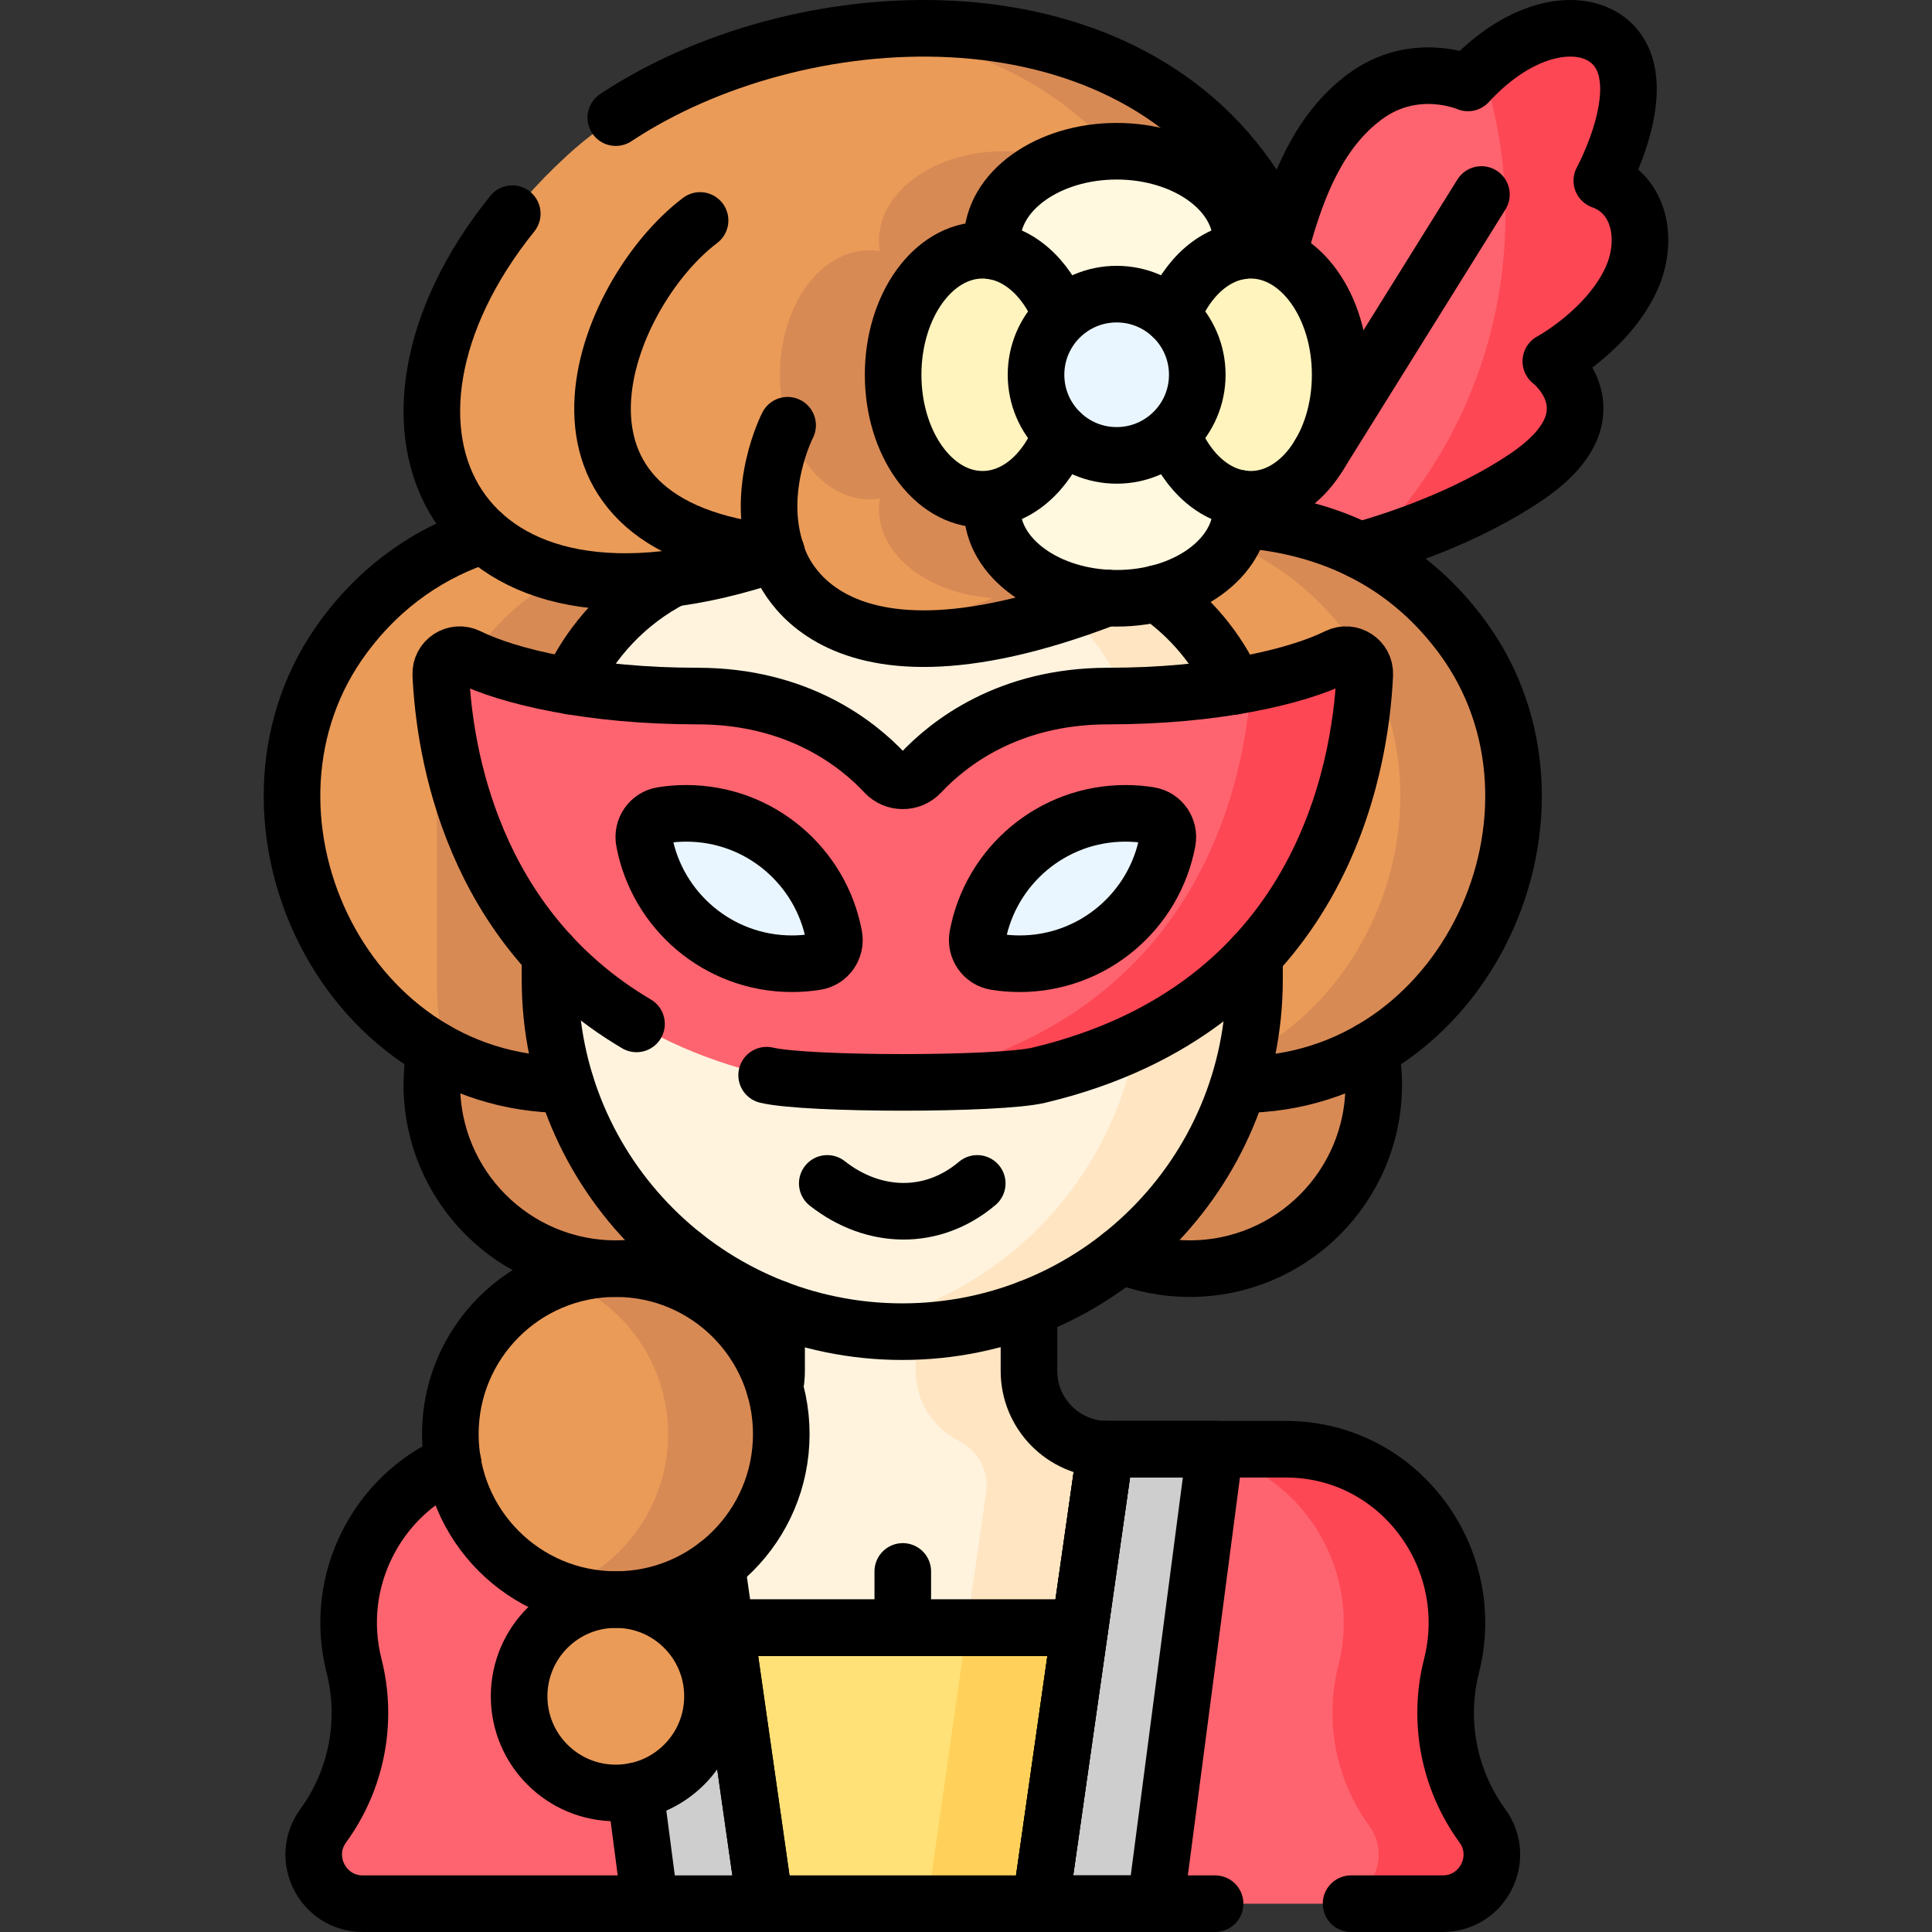
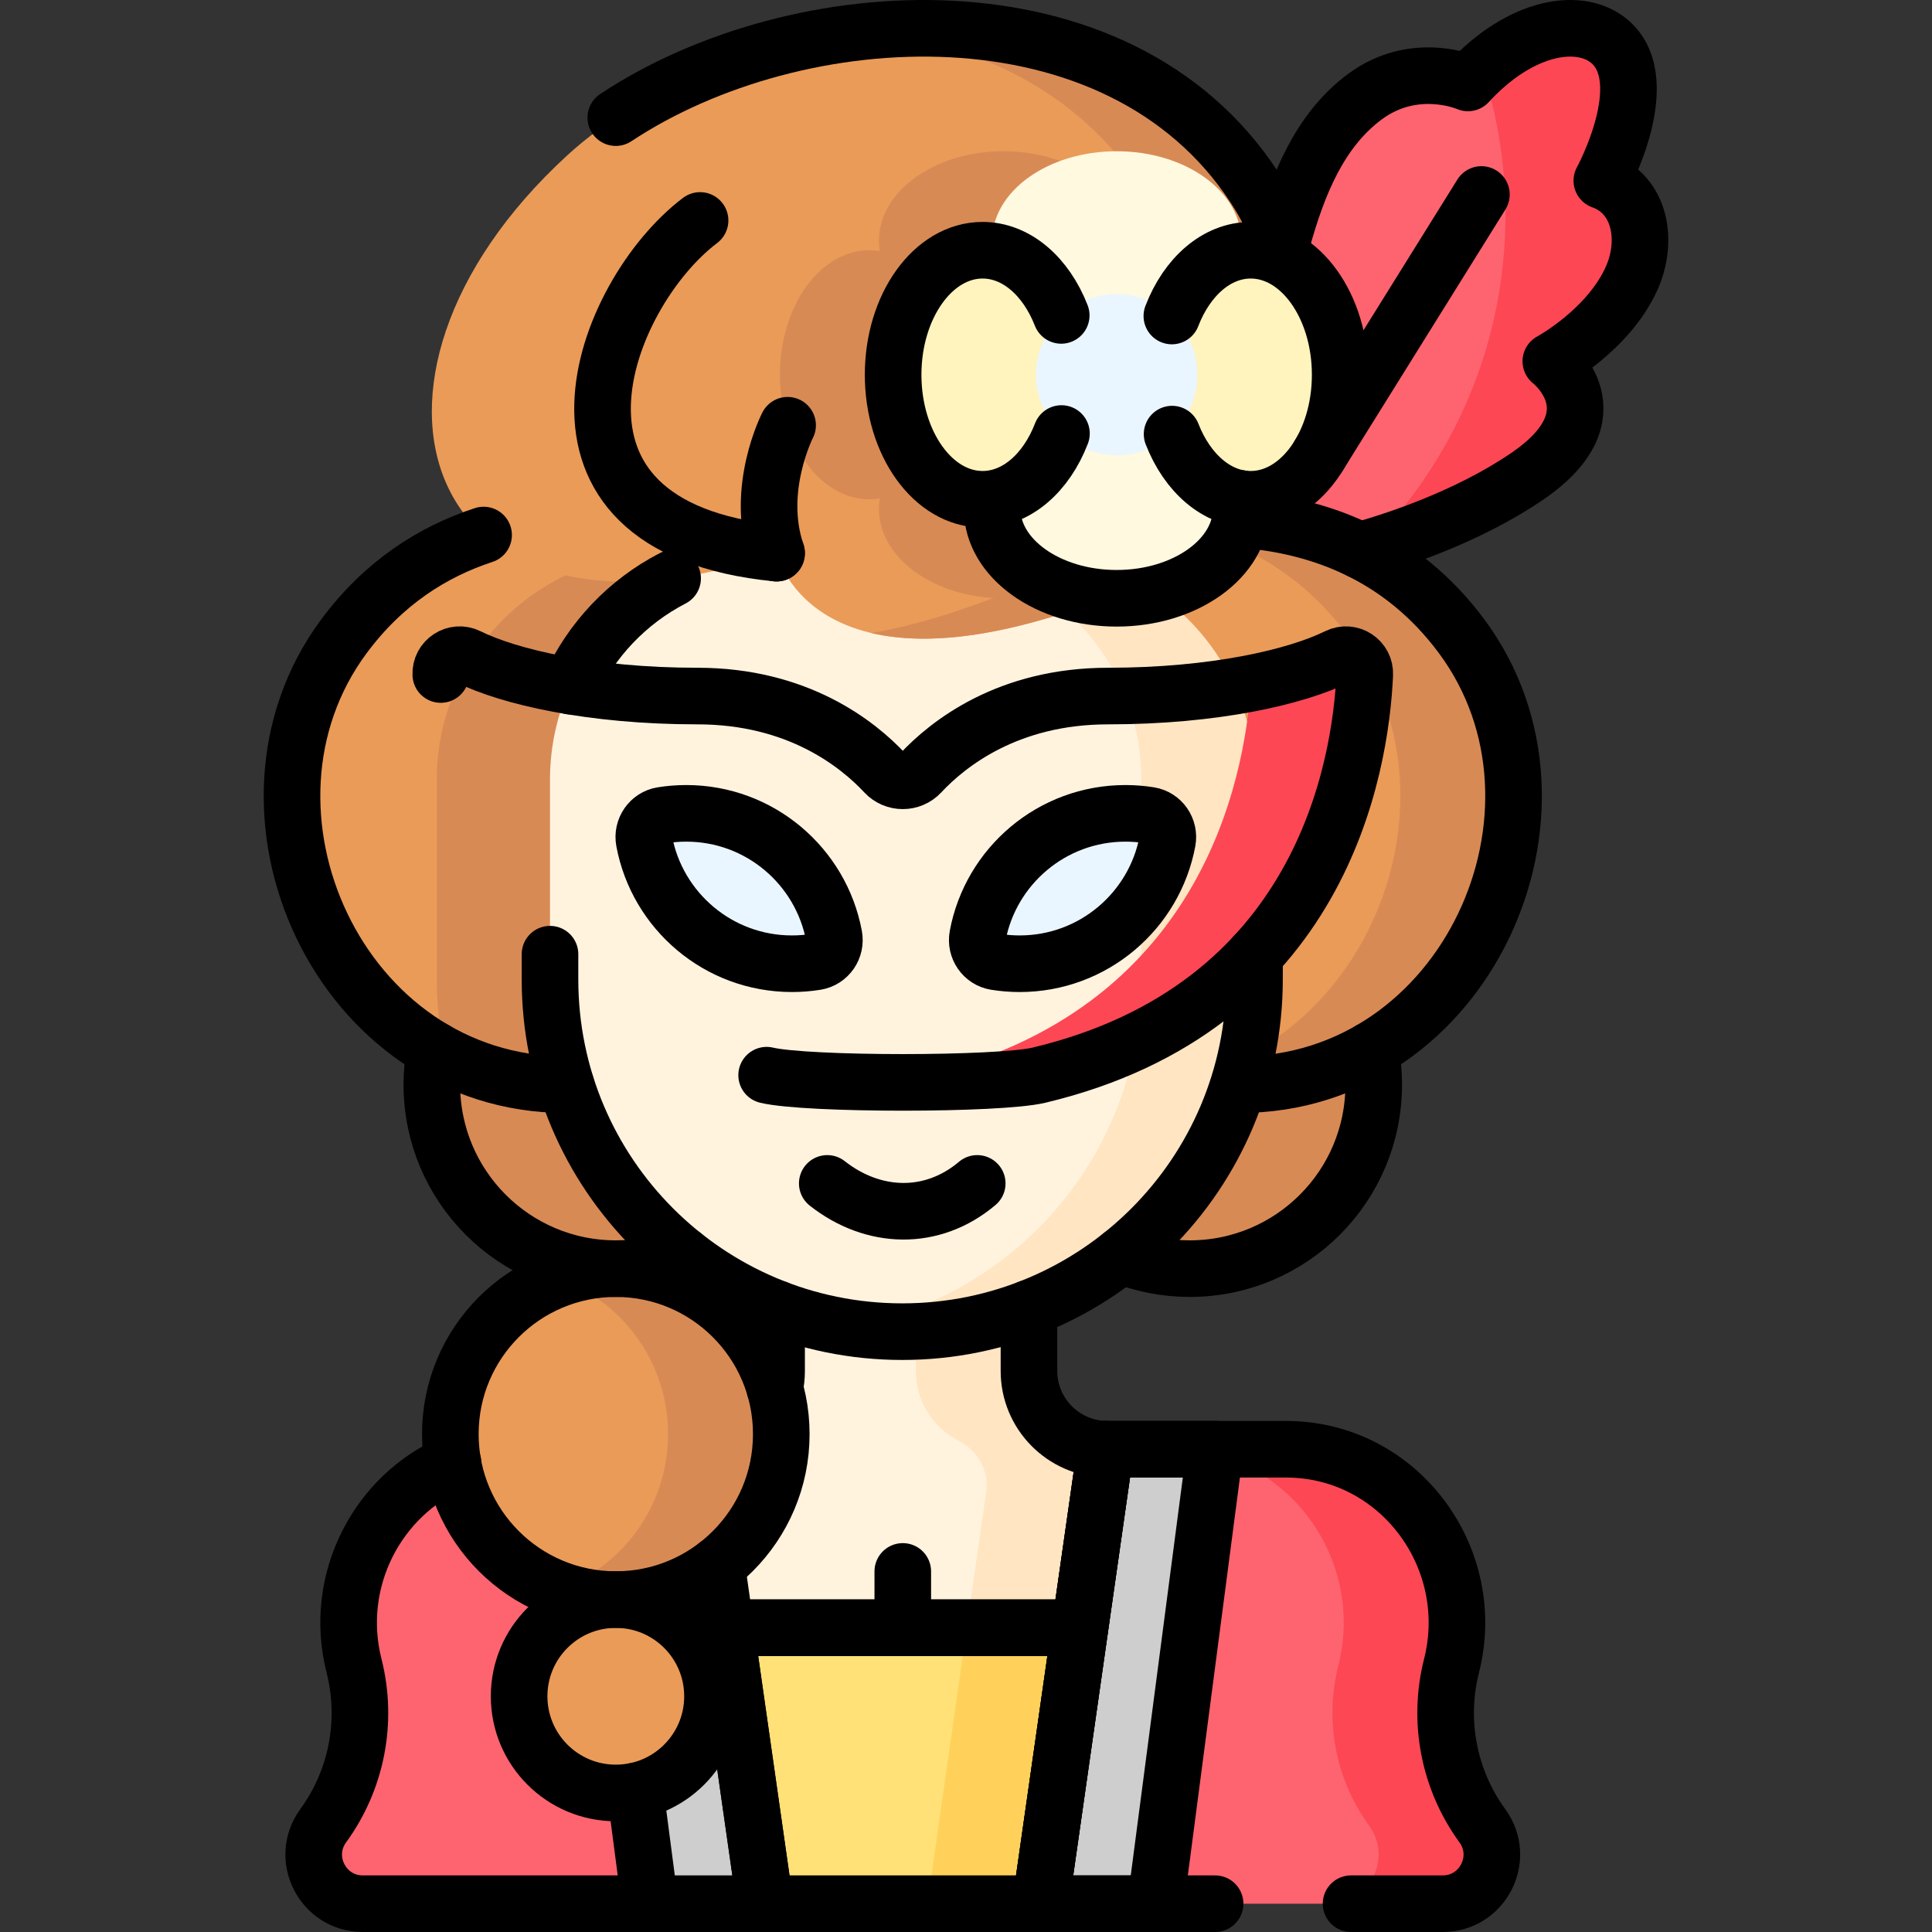
<svg xmlns="http://www.w3.org/2000/svg" height="512" width="512" xml:space="preserve" style="enable-background:new 0 0 512 512;" viewBox="0 0 512 512" y="0px" x="0px" id="Capa_1" version="1.1">
  <rect x="0" y="0" width="512" height="512" fill="#333333" stroke="none" />
  <g>
    <g>
      <path d="M355.162,147.208c0,0,27.998-6.234,49.61-21.009c24.232-16.566,6.212-30.456,6.212-30.456    s15.204-8.202,21.399-21.957c4.505-10.003,2.345-22.243-7.884-25.908c0,0,14.266-26.091,2.252-36.722    C419,4.297,403.1,6.649,389.022,21.974c0,0-14.078-6.19-27.337,3.665c-15.245,11.331-20.342,31.424-24.787,49.456l-40.973,30.221    l35.533,48.428L355.162,147.208z" style="fill:#FE646F;" />
      <path d="M432.386,73.79c-6.2,13.75-21.4,21.95-21.4,21.95s18.02,13.89-6.21,30.46    c-14.98,10.23-33.01,16.37-42.68,19.17c22.76-22.54,36.86-53.81,36.86-88.37c0-13.54-2.16-26.58-6.17-38.78    c13.05-11.91,26.89-13.31,33.97-7.06c12.01,10.63-2.26,36.72-2.26,36.72C434.726,51.54,436.886,63.78,432.386,73.79z" style="fill:#FD4755;" />
      <circle r="48.753" cy="287.45" cx="163.194" style="fill:#D88A55;" />
      <circle r="48.753" cy="287.45" cx="315.298" style="fill:#D88A55;" />
      <path d="M292.966,384.05l-6.76,47.32h-93.92l-6.76-47.32c11.24-0.25,20.28-9.44,20.28-20.74v-19.78h66.88    v19.78C272.686,374.61,281.726,383.8,292.966,384.05z" style="fill:#FFF3DE;" />
      <path d="M292.966,384.05l-6.76,47.32h-30l5.135-35.944c0.807-5.651-2.224-11.03-7.311-13.621    c-6.732-3.429-11.344-10.424-11.344-18.496v-19.78h30v19.78C272.686,374.61,281.726,383.8,292.966,384.05z" style="fill:#FFE5C2;" />
      <path d="M205.806,146.59l-46.25,140.25c-15.62,1.96-29.7-0.93-41.61-7.14    c-38.32-19.94-54.19-74.13-26.81-111.06C130.836,115.09,205.806,146.59,205.806,146.59z" style="fill:#EA9B58;" />
      <path d="M205.806,146.59l-46.25,140.25c-15.62,1.96-29.7-0.93-41.61-7.14c-1.44-6.49-2.19-13.23-2.19-20.14    v-52.93c0-7.63,1.42-14.92,4.02-21.63v-0.01c8.69-22.47,30.5-38.4,56.03-38.4H205.806z" style="fill:#D88A55;" />
      <path d="M272.69,146.589c0,0,74.97-31.495,114.669,22.055c35.885,48.404-2.534,126.459-68.419,118.201    L272.69,146.589z" style="fill:#EA9B58;" />
      <path d="M318.936,286.84l-0.72-2.17c46.99-13.75,69.3-75.35,39.14-116.03    c-14.4-19.42-33.43-27.65-51.85-30.26c25.13-3.15,59.22-0.26,81.85,30.26C423.246,217.05,384.826,295.1,318.936,286.84z" style="fill:#D88A55;" />
      <path d="M332.454,206.634v52.922c0,51.561-41.797,93.349-93.349,93.349s-93.349-41.787-93.349-93.349    v-52.922c0-7.633,1.421-14.926,4.022-21.639v-0.01c8.684-22.469,30.493-38.396,56.023-38.396h66.608    c25.4,0,47.12,15.767,55.893,38.056C330.983,191.458,332.454,198.871,332.454,206.634z" style="fill:#FFF3DE;" />
      <path d="M332.456,206.63v52.93c0,51.56-41.8,93.34-93.35,93.34c-5.11,0-10.12-0.41-15-1.2    c44.42-7.17,78.35-45.69,78.35-92.14v-52.93c0-7.76-1.47-15.17-4.15-21.99c-8.78-22.28-30.5-38.05-55.9-38.05h30    c25.4,0,47.12,15.77,55.9,38.05C330.986,191.46,332.456,198.87,332.456,206.63z" style="fill:#FFE5C2;" />
-       <path d="M361.679,178.754c0.177-3.822-3.809-6.427-7.239-4.732c-10.83,5.353-32.495,10.442-60.812,10.442    c-26.533,0-42.413,12.648-49.659,20.41c-2.551,2.732-6.896,2.732-9.447,0c-7.246-7.762-23.126-20.41-49.659-20.41    c-28.317,0-49.982-5.089-60.812-10.442c-3.43-1.695-7.416,0.909-7.239,4.732c1.158,25.014,11.604,88.359,86.355,106.182    c10.676,2.546,61.482,2.546,72.157,0C350.076,267.112,360.521,203.768,361.679,178.754z" style="fill:#FE646F;" />
      <path d="M361.676,178.75c-1.15,25.02-11.6,88.36-86.35,106.19c-7.12,1.69-32.07,2.26-51.08,1.69    c9.5-0.28,17.52-0.84,21.08-1.69c72.55-17.3,84.53-77.48,86.22-103.88c9.86-1.92,17.65-4.44,22.89-7.04    C357.866,172.33,361.856,174.93,361.676,178.75z" style="fill:#FD4755;" />
      <path d="M304.63,216.053c3.23,0.52,5.359,3.633,4.759,6.85c-3.45,18.493-19.676,32.496-39.172,32.496    c-2.171,0-4.302-0.174-6.379-0.508c-3.23-0.52-5.359-3.633-4.759-6.85c3.449-18.497,19.675-32.496,39.172-32.496    C300.421,215.545,302.552,215.719,304.63,216.053z" style="fill:#EAF6FF;" />
      <path d="M175.473,216.053c-3.23,0.52-5.359,3.633-4.759,6.85c3.45,18.493,19.676,32.496,39.172,32.496    c2.171,0,4.302-0.174,6.379-0.508c3.23-0.52,5.359-3.633,4.759-6.85c-3.449-18.497-19.675-32.496-39.172-32.496    C179.682,215.545,177.551,215.719,175.473,216.053z" style="fill:#EAF6FF;" />
      <path d="M302.537,154.686c24.056-10.285,59.148-60.24,29.917-105.008    C292.726-11.167,194.167,0.896,150.26,41.231c-65.284,59.972-38.143,137.511,55.542,105.358    C205.801,146.589,216.055,191.66,302.537,154.686z" style="fill:#EA9B58;" />
      <path d="M302.536,154.69c-34.74,14.85-57.17,16.46-71.59,13.08c11.4-1.97,25.11-6.04,41.59-13.08    c24.06-10.29,59.15-60.24,29.92-105.01c-16.7-25.57-43.78-38.27-72.84-41.4c39.42-4.01,80.46,7.13,102.84,41.4    C361.686,94.45,326.596,144.4,302.536,154.69z" style="fill:#D88A55;" />
      <path d="M301.457,66.315c-0.935,0-1.855,0.084-2.762,0.23c0.147-0.907,0.23-1.827,0.23-2.762    c0-13.092-14.775-23.705-33.001-23.705c-18.226,0-33.001,10.613-33.001,23.705c0,0.935,0.084,1.855,0.23,2.762    c-0.907-0.146-1.827-0.23-2.762-0.23c-13.092,0-23.704,14.775-23.704,33.001c0,18.226,10.613,33,23.704,33    c0.935,0,1.855-0.083,2.762-0.23c-0.147,0.907-0.23,1.827-0.23,2.762c0,13.092,14.775,23.704,33.001,23.704    c18.226,0,33.001-10.613,33.001-23.704c0-0.935-0.084-1.855-0.23-2.762c0.907,0.147,1.827,0.23,2.762,0.23    c13.092,0,23.704-14.775,23.704-33C325.162,81.09,314.549,66.315,301.457,66.315z" style="fill:#D88A55;" />
      <path d="M382.338,504.5H275.766l17.2-120.45c0.16,0.01,0.32,0.01,0.48,0.01h47.13    c0.626,0,1.25,0.011,1.871,0.033c29.027,1.034,49.364,29.214,42.22,57.367v0c-3.716,14.643-0.719,30.179,8.176,42.389l0,0    C399.101,492.44,392.965,504.5,382.338,504.5z" style="fill:#FE646F;" />
      <path d="M395.356,491.45c0,6.74-5.33,13.05-13.02,13.05h-30c7.69,0,13.02-6.31,13.02-13.05    c0-2.58-0.78-5.22-2.51-7.6c-6.39-8.77-9.74-19.26-9.74-29.91c0-4.17,0.52-8.36,1.56-12.48c7.15-28.15-13.19-56.33-42.22-57.37    c-0.62-0.02-1.24-0.03-1.87-0.03h30c0.63,0,1.25,0.01,1.87,0.03c29.03,1.04,49.37,29.22,42.22,57.37    c-1.04,4.12-1.56,8.31-1.56,12.48c0,10.65,3.35,21.14,9.74,29.91C394.576,486.23,395.356,488.87,395.356,491.45z" style="fill:#FD4755;" />
      <polygon points="275.766,504.5 292.966,384.05 322.011,384.05 306.244,504.5" style="fill:#CECECE;" />
      <path d="M96.153,504.5h106.572l-17.2-120.45c-0.16,0.01-0.32,0.01-0.48,0.01h-47.13    c-0.626,0-1.25,0.011-1.871,0.033c-29.027,1.034-49.364,29.214-42.22,57.367l0,0c3.716,14.643,0.719,30.179-8.176,42.389l0,0    C79.391,492.44,85.526,504.5,96.153,504.5z" style="fill:#FE646F;" />
      <polygon points="202.726,504.5 185.526,384.05 156.481,384.05 172.248,504.5" style="fill:#CECECE;" />
      <polygon points="286.206,431.37 275.766,504.5 202.726,504.5 192.286,431.37" style="fill:#FFE177;" />
      <polygon points="286.206,431.37 275.766,504.5 245.766,504.5 256.206,431.37" style="fill:#FFD15B;" />
      <g>
        <ellipse ry="23.704" rx="33.001" cy="134.848" cx="295.925" style="fill:#FFF9DF;" />
        <ellipse ry="23.704" rx="33.001" cy="63.783" cx="295.925" style="fill:#FFF9DF;" />
        <ellipse ry="33.001" rx="23.704" cy="99.315" cx="260.392" style="fill:#FFF3BE;" />
        <ellipse ry="33.001" rx="23.704" cy="99.315" cx="331.457" style="fill:#FFF3BE;" />
        <circle r="21.366" cy="99.315" cx="295.925" style="fill:#EAF6FF;" />
      </g>
      <circle r="43.852" cy="380.055" cx="163.194" style="fill:#EA9B58;" />
      <path d="M207.046,380.06c0,24.21-19.63,43.85-43.85,43.85c-5.27,0-10.32-0.93-15-2.63    c16.83-6.13,28.85-22.28,28.85-41.22c0-18.95-12.02-35.1-28.85-41.23c4.68-1.7,9.73-2.63,15-2.63    C187.416,336.2,207.046,355.84,207.046,380.06z" style="fill:#D88A55;" />
      <circle r="25.623" cy="449.53" cx="163.194" style="fill:#EA9B58;" />
    </g>
    <g>
      <path d="M151.108,181.819c5.585-12.296,15.193-22.373,27.144-28.553" style="fill:none;stroke:#000000;stroke-width:15;stroke-linecap:round;stroke-linejoin:round;stroke-miterlimit:10;" />
      <path d="M332.454,253.178v6.378c0,51.561-41.797,93.349-93.349,93.349s-93.349-41.787-93.349-93.349v-6.685" style="fill:none;stroke:#000000;stroke-width:15;stroke-linecap:round;stroke-linejoin:round;stroke-miterlimit:10;" />
-       <path d="M306.591,157.259c8.884,6.161,16.025,14.658,20.534,24.604" style="fill:none;stroke:#000000;stroke-width:15;stroke-linecap:round;stroke-linejoin:round;stroke-miterlimit:10;" />
-       <path d="M203.167,284.935c10.676,2.546,61.482,2.546,72.157,0c74.751-17.823,85.197-81.167,86.355-106.182    c0.177-3.822-3.809-6.427-7.239-4.732c-10.83,5.353-32.495,10.442-60.812,10.442c-26.533,0-42.413,12.648-49.659,20.41    c-2.551,2.732-6.896,2.732-9.447,0c-7.246-7.762-23.126-20.41-49.659-20.41c-28.317,0-49.982-5.089-60.812-10.442    c-3.43-1.695-7.416,0.909-7.239,4.732c0.949,20.504,8.139,66.761,51.869,92.592" style="fill:none;stroke:#000000;stroke-width:15;stroke-linecap:round;stroke-linejoin:round;stroke-miterlimit:10;" />
+       <path d="M203.167,284.935c10.676,2.546,61.482,2.546,72.157,0c74.751-17.823,85.197-81.167,86.355-106.182    c0.177-3.822-3.809-6.427-7.239-4.732c-10.83,5.353-32.495,10.442-60.812,10.442c-26.533,0-42.413,12.648-49.659,20.41    c-2.551,2.732-6.896,2.732-9.447,0c-7.246-7.762-23.126-20.41-49.659-20.41c-28.317,0-49.982-5.089-60.812-10.442    c-3.43-1.695-7.416,0.909-7.239,4.732" style="fill:none;stroke:#000000;stroke-width:15;stroke-linecap:round;stroke-linejoin:round;stroke-miterlimit:10;" />
      <path d="M304.63,216.053c3.23,0.52,5.359,3.633,4.759,6.85c-3.45,18.493-19.676,32.496-39.172,32.496c-2.171,0-4.302-0.174-6.379-0.508    c-3.23-0.52-5.359-3.633-4.759-6.85c3.449-18.497,19.675-32.496,39.172-32.496C300.421,215.545,302.552,215.719,304.63,216.053z" style="fill:none;stroke:#000000;stroke-width:15;stroke-linecap:round;stroke-linejoin:round;stroke-miterlimit:10;" />
      <path d="M175.473,216.053c-3.23,0.52-5.359,3.633-4.759,6.85c3.45,18.493,19.676,32.496,39.172,32.496c2.171,0,4.302-0.174,6.379-0.508    c3.23-0.52,5.359-3.633,4.759-6.85c-3.449-18.497-19.675-32.496-39.172-32.496C179.682,215.545,177.551,215.719,175.473,216.053z" style="fill:none;stroke:#000000;stroke-width:15;stroke-linecap:round;stroke-linejoin:round;stroke-miterlimit:10;" />
      <path d="M219.234,313.614c12.207,9.605,27.821,10.074,39.743,0" style="fill:none;stroke:#000000;stroke-width:15;stroke-linecap:round;stroke-linejoin:round;stroke-miterlimit:10;" />
-       <path d="M135.755,56.634c-45.752,56.817-15.772,119.409,70.047,89.956c0,0,9.509,41.8,87.453,11.867" style="fill:none;stroke:#000000;stroke-width:15;stroke-linecap:round;stroke-linejoin:round;stroke-miterlimit:10;" />
      <path d="M339.713,64.152c-1.747-4.848-4.136-9.691-7.259-14.474C296.259-5.756,211.231-0.673,163.19,31.173" style="fill:none;stroke:#000000;stroke-width:15;stroke-linecap:round;stroke-linejoin:round;stroke-miterlimit:10;" />
      <path d="M128.159,141.791c-13.453,4.408-26.484,12.631-37.027,26.853c-34.107,46.006-1.091,118.797,58.833,118.807" style="fill:none;stroke:#000000;stroke-width:15;stroke-linecap:round;stroke-linejoin:round;stroke-miterlimit:10;" />
      <path d="M328.687,137.658c20.44,1.458,42.488,9.154,58.673,30.986c34.116,46.018,1.073,118.836-58.882,118.807" style="fill:none;stroke:#000000;stroke-width:15;stroke-linecap:round;stroke-linejoin:round;stroke-miterlimit:10;" />
      <path d="M181.19,332.774c-5.568,2.213-11.64,3.429-17.996,3.429c-26.926,0-48.753-21.828-48.753-48.753c0-3.142,0.297-6.214,0.865-9.191" style="fill:none;stroke:#000000;stroke-width:15;stroke-linecap:round;stroke-linejoin:round;stroke-miterlimit:10;" />
      <circle r="43.852" cy="380.055" cx="163.194" style="fill:none;stroke:#000000;stroke-width:15;stroke-linecap:round;stroke-linejoin:round;stroke-miterlimit:10;" />
      <circle r="25.623" cy="449.53" cx="163.194" style="fill:none;stroke:#000000;stroke-width:15;stroke-linecap:round;stroke-linejoin:round;stroke-miterlimit:10;" />
      <path d="M297.113,332.699c5.619,2.26,11.757,3.505,18.185,3.505c26.926,0,48.753-21.828,48.753-48.753c0-3.144-0.298-6.219-0.866-9.197" style="fill:none;stroke:#000000;stroke-width:15;stroke-linecap:round;stroke-linejoin:round;stroke-miterlimit:10;" />
      <line y2="120.682" x2="349.516" y1="51.542" x1="392.589" style="fill:none;stroke:#000000;stroke-width:15;stroke-linecap:round;stroke-linejoin:round;stroke-miterlimit:10;" />
      <path d="M205.315,367.817c0.322-1.451,0.491-2.96,0.491-4.507v-16.523" style="fill:none;stroke:#000000;stroke-width:15;stroke-linecap:round;stroke-linejoin:round;stroke-miterlimit:10;" />
      <path d="M272.686,346.68v16.63c0,11.3,9.04,20.49,20.28,20.74l-6.76,47.32h-93.92" style="fill:none;stroke:#000000;stroke-width:15;stroke-linecap:round;stroke-linejoin:round;stroke-miterlimit:10;" />
      <path d="M322.011,504.5h-46.245l17.2-120.45c0.16,0.01,0.32,0.01,0.48,0.01h47.13c0.626,0,1.25,0.011,1.871,0.033    c29.027,1.034,49.364,29.214,42.22,57.367v0c-3.716,14.643-0.719,30.179,8.176,42.389l0,0c6.257,8.59,0.122,20.65-10.505,20.65    h-24.291" style="fill:none;stroke:#000000;stroke-width:15;stroke-linecap:round;stroke-linejoin:round;stroke-miterlimit:10;" />
      <polygon points="275.766,504.5 292.966,384.05 322.011,384.05 306.244,504.5" style="fill:none;stroke:#000000;stroke-width:15;stroke-linecap:round;stroke-linejoin:round;stroke-miterlimit:10;" />
      <path d="M120.056,387.653c-19.98,8.569-31.969,31.197-26.231,53.808l0,0c3.716,14.643,0.719,30.179-8.176,42.389l0,0    c-6.257,8.59-0.122,20.65,10.505,20.65h106.572l-12.805-89.675" style="fill:none;stroke:#000000;stroke-width:15;stroke-linecap:round;stroke-linejoin:round;stroke-miterlimit:10;" />
      <line y2="504.5" x2="172.248" y1="474.636" x1="168.339" style="fill:none;stroke:#000000;stroke-width:15;stroke-linecap:round;stroke-linejoin:round;stroke-miterlimit:10;" />
      <polygon points="286.206,431.37 275.766,504.5 202.726,504.5 192.286,431.37" style="fill:none;stroke:#000000;stroke-width:15;stroke-linecap:round;stroke-linejoin:round;stroke-miterlimit:10;" />
      <line y2="431.37" x2="239.246" y1="416.444" x1="239.246" style="fill:none;stroke:#000000;stroke-width:15;stroke-linecap:round;stroke-linejoin:round;stroke-miterlimit:10;" />
      <path d="M360.382,145.862c9.116-2.541,28.483-8.788,44.39-19.663c24.232-16.566,6.212-30.456,6.212-30.456s15.204-8.202,21.399-21.957    c4.505-10.003,2.345-22.243-7.884-25.908c0,0,14.266-26.091,2.252-36.722C419,4.297,403.1,6.649,389.022,21.974    c0,0-14.078-6.19-27.337,3.665c-12.104,8.996-17.811,23.517-21.874,38.144" style="fill:none;stroke:#000000;stroke-width:15;stroke-linecap:round;stroke-linejoin:round;stroke-miterlimit:10;" />
-       <path d="M263.145,66.538c-0.146-0.904-0.221-1.823-0.221-2.755c0-13.092,14.775-23.704,33.001-23.704s33.001,10.613,33.001,23.704    c0,0.931-0.075,1.85-0.22,2.753" style="fill:none;stroke:#000000;stroke-width:15;stroke-linecap:round;stroke-linejoin:round;stroke-miterlimit:10;" />
      <path d="M281.297,114.888c-3.995,10.373-11.858,17.428-20.905,17.428c-13.092,0-23.704-14.775-23.704-33.001s10.613-33.001,23.704-33.001    c9,0,16.829,6.983,20.843,17.271" style="fill:none;stroke:#000000;stroke-width:15;stroke-linecap:round;stroke-linejoin:round;stroke-miterlimit:10;" />
      <path d="M328.704,132.086c0.146,0.906,0.222,1.827,0.222,2.761c0,13.092-14.775,23.704-33.001,23.704s-33.001-10.613-33.001-23.704    c0-0.818,0.058-1.627,0.17-2.424" style="fill:none;stroke:#000000;stroke-width:15;stroke-linecap:round;stroke-linejoin:round;stroke-miterlimit:10;" />
      <path d="M310.553,83.743c3.995-10.373,11.858-17.428,20.905-17.428c13.092,0,23.704,14.775,23.704,33.001s-10.613,33.001-23.704,33.001    c-9,0-16.829-6.983-20.843-17.271" style="fill:none;stroke:#000000;stroke-width:15;stroke-linecap:round;stroke-linejoin:round;stroke-miterlimit:10;" />
-       <circle r="21.366" cy="99.315" cx="295.925" style="fill:none;stroke:#000000;stroke-width:15;stroke-linecap:round;stroke-linejoin:round;stroke-miterlimit:10;" />
      <path d="M208.725,112.696c0,0-8.723,16.946-2.923,33.893" style="fill:none;stroke:#000000;stroke-width:15;stroke-linecap:round;stroke-linejoin:round;stroke-miterlimit:10;" />
      <path d="M185.526,58.422c-25.823,19.527-49.836,81.296,20.276,88.168" style="fill:none;stroke:#000000;stroke-width:15;stroke-linecap:round;stroke-linejoin:round;stroke-miterlimit:10;" />
    </g>
  </g>
</svg>